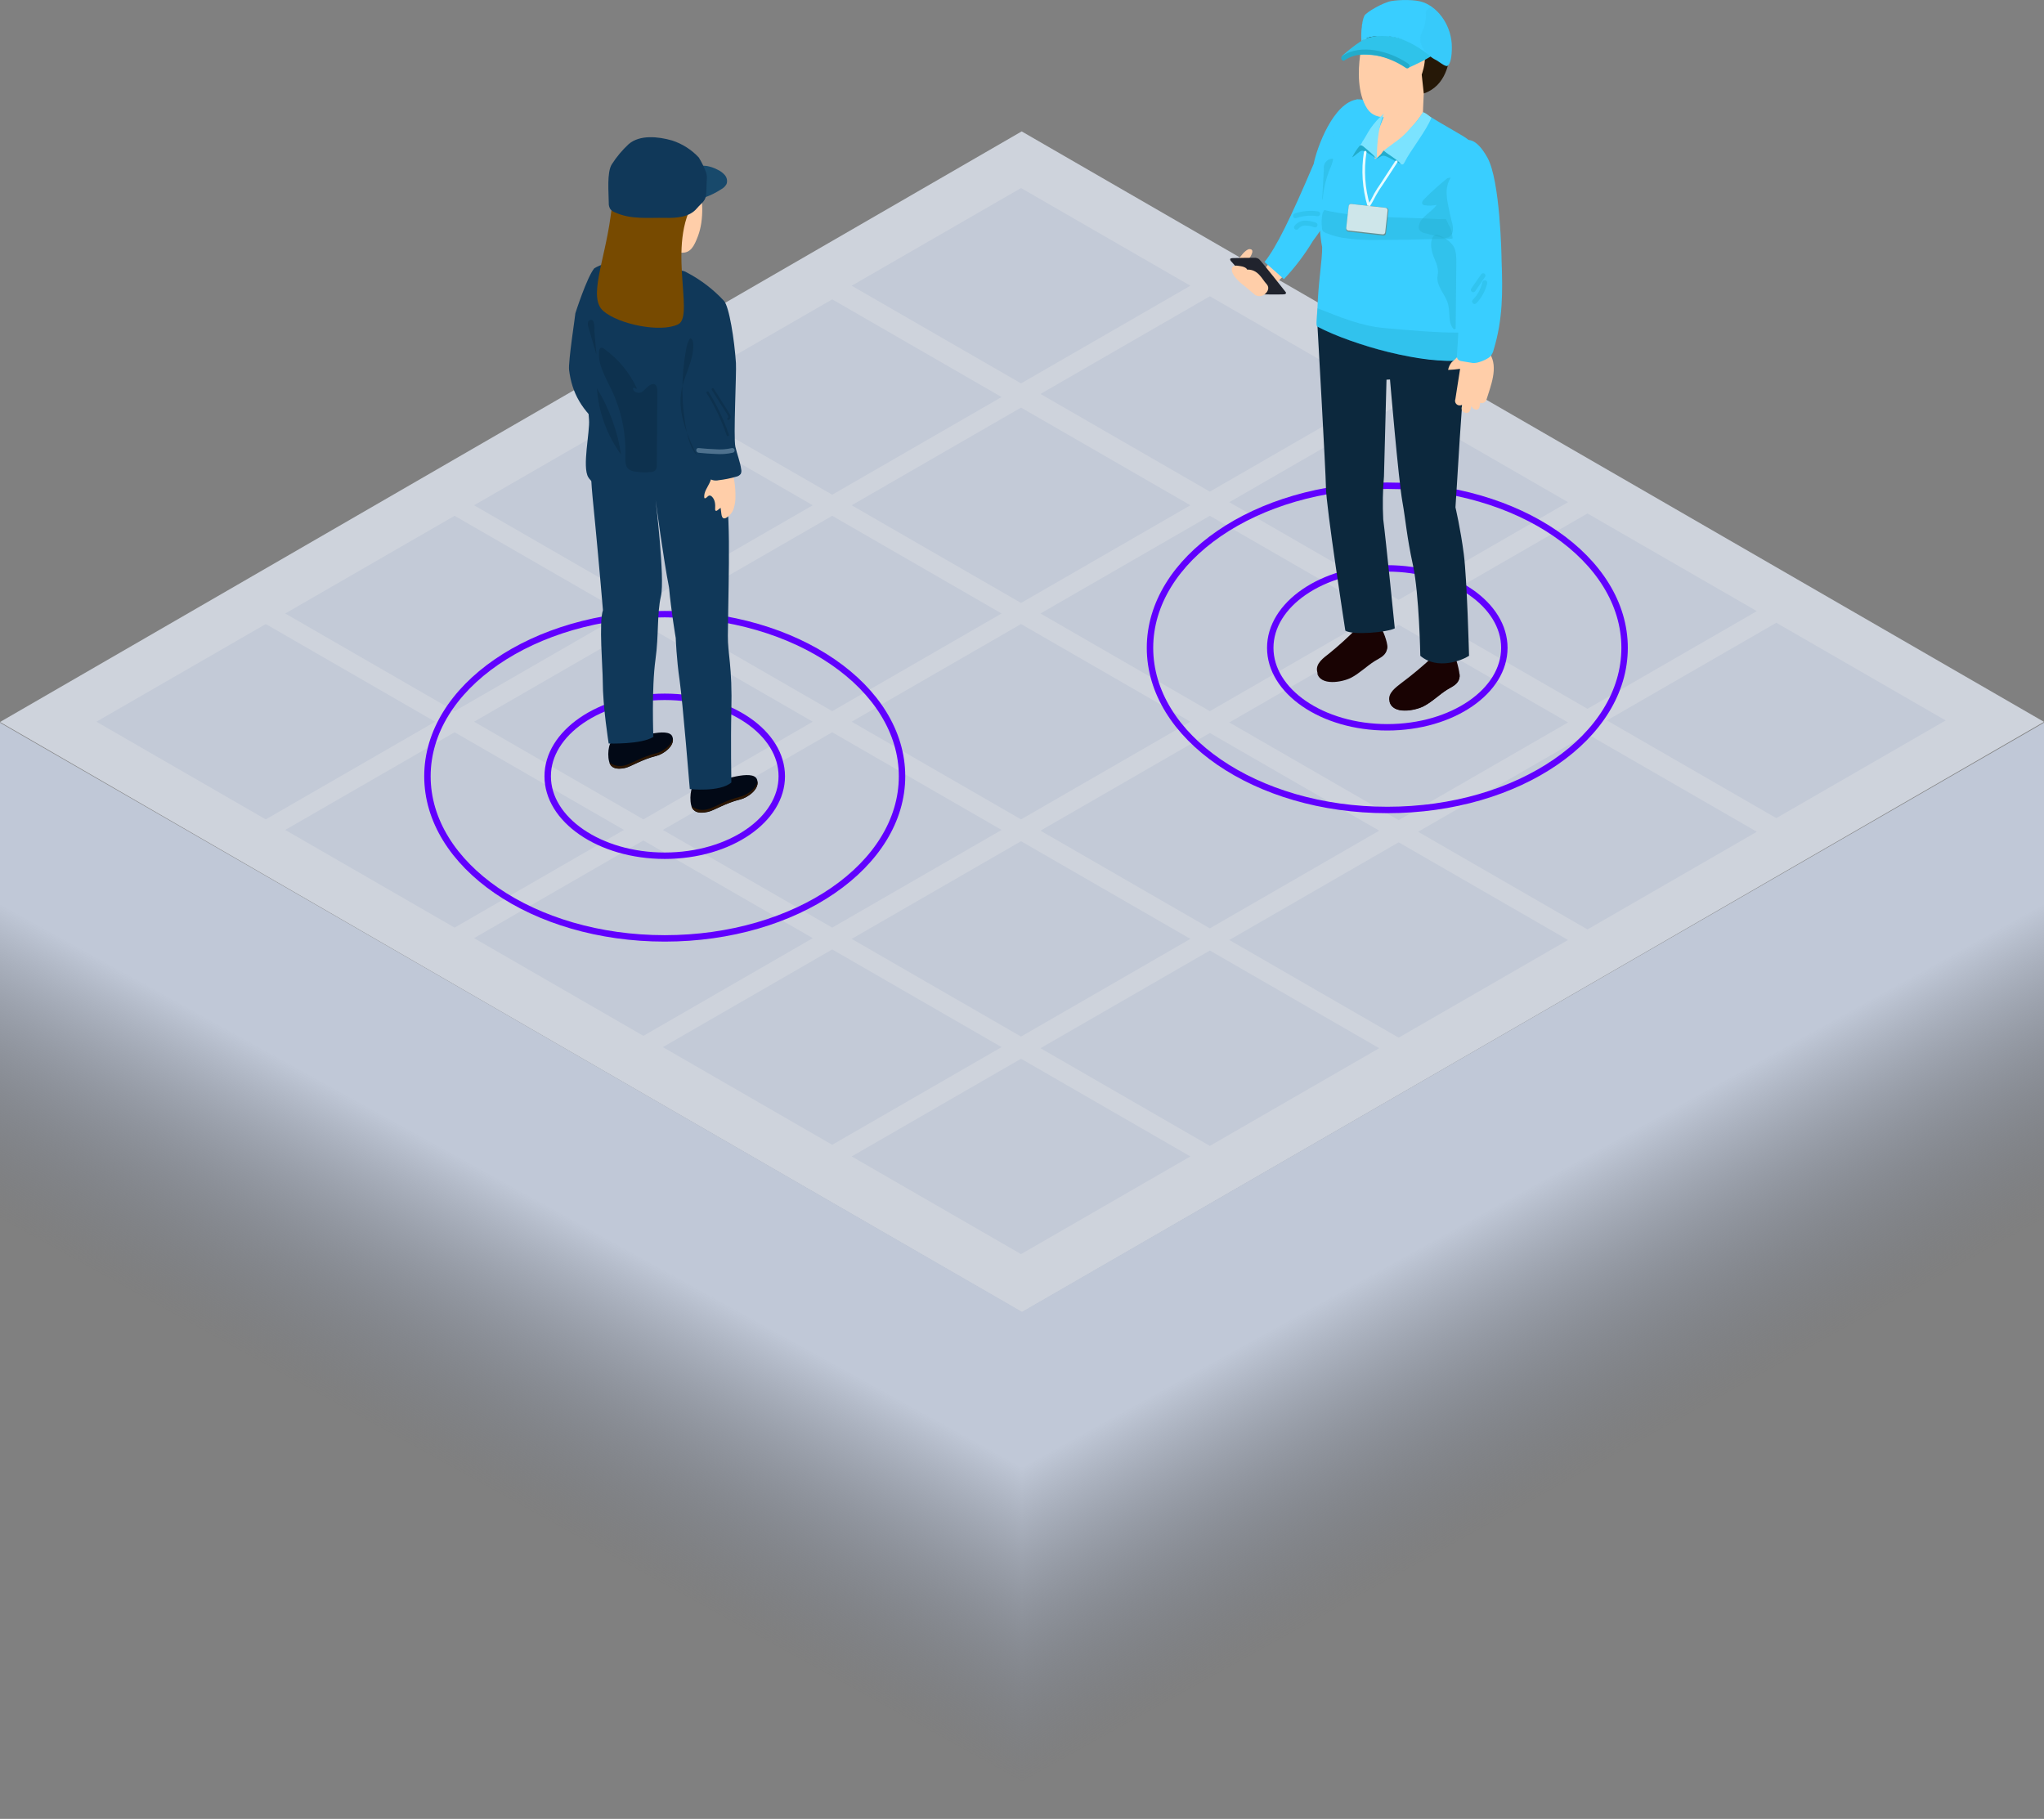
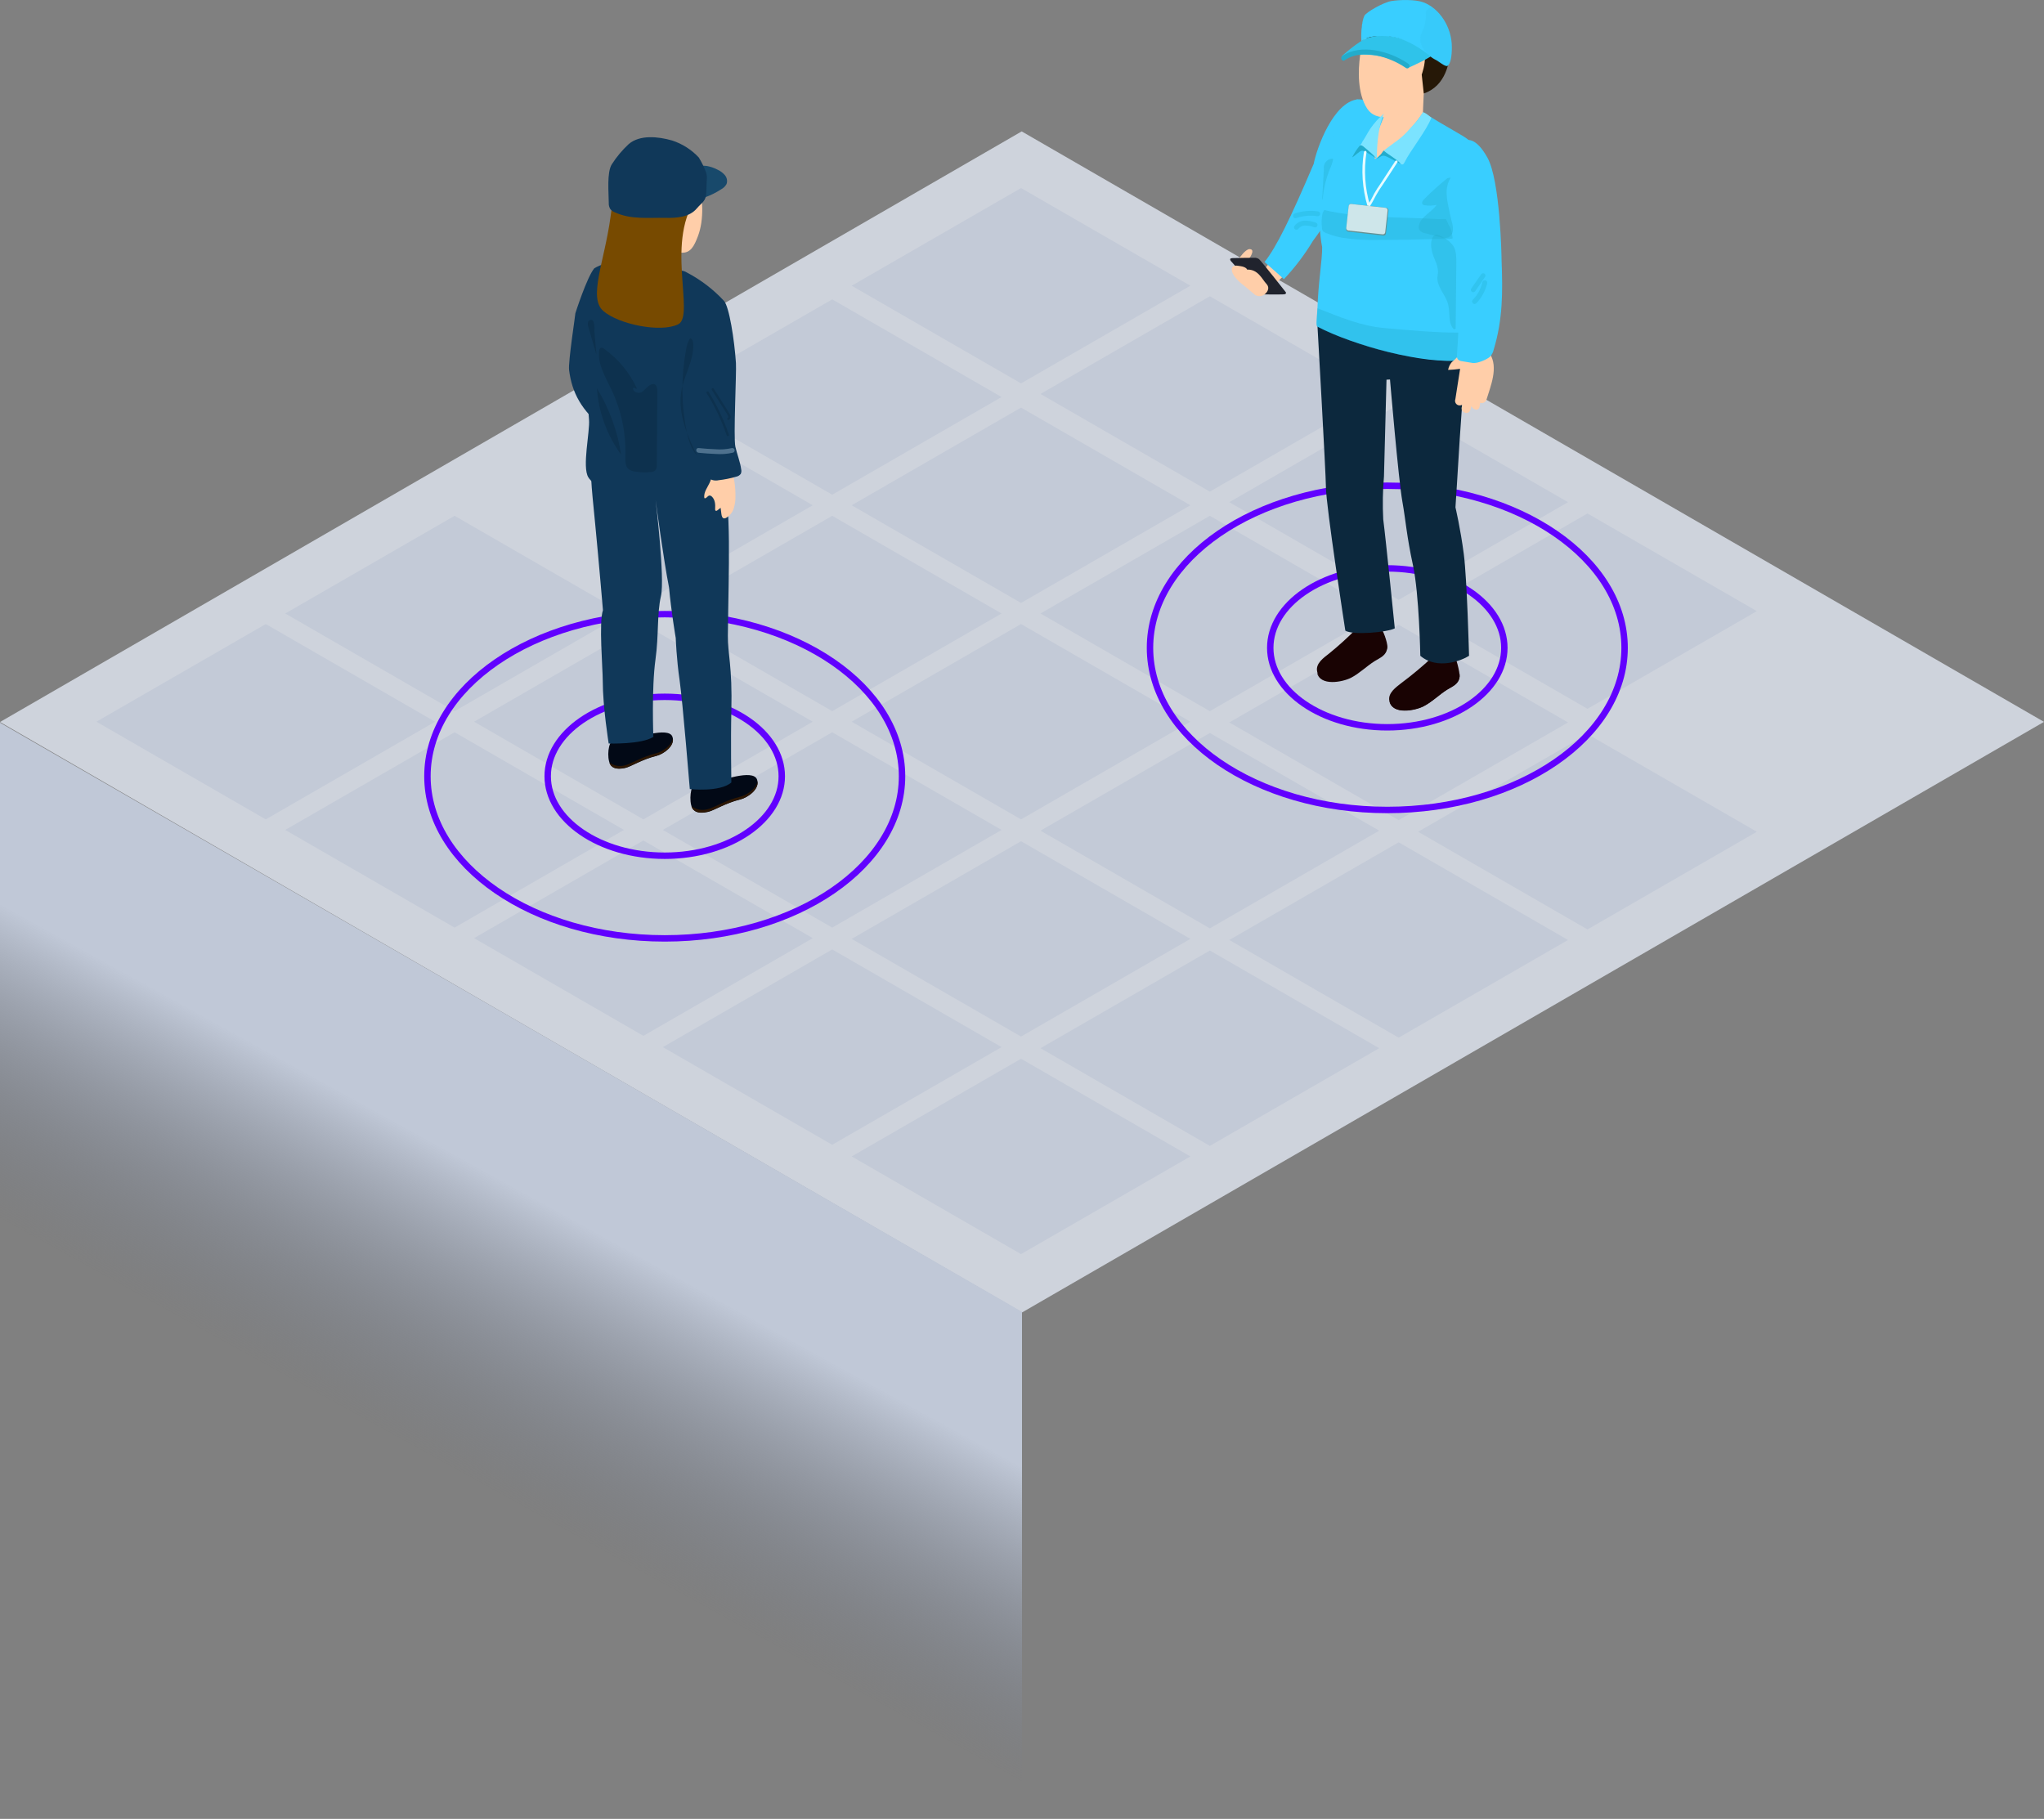
<svg xmlns="http://www.w3.org/2000/svg" width="318" height="283" viewBox="0 0 318 283" fill="none">
  <rect x="0" y="0" width="318" height="283" fill="#808080" stroke="none" />
  <path d="M158.951 20.445L0 112.34L159 204.21L318 112.316L158.951 20.445Z" fill="#CED3DC" />
  <path d="M158.849 164.732L132.502 179.93L158.849 195.128L185.197 179.93L158.849 164.732Z" fill="#C3CAD7" />
  <path d="M129.474 147.724L103.127 162.922L129.474 178.12L155.822 162.922L129.474 147.724Z" fill="#C3CAD7" />
  <path d="M100.099 130.771L73.751 145.969L100.099 161.167L126.446 145.969L100.099 130.771Z" fill="#C3CAD7" />
  <path d="M70.724 113.932L44.376 129.13L70.724 144.328L97.071 129.13L70.724 113.932Z" fill="#C3CAD7" />
  <path d="M41.347 97.094L15 112.292L41.347 127.49L67.695 112.292L41.347 97.094Z" fill="#C3CAD7" />
  <path d="M188.225 147.893L161.878 163.091L188.225 178.289L214.573 163.091L188.225 147.893Z" fill="#C3CAD7" />
  <path d="M158.85 130.885L132.503 146.083L158.85 161.281L185.198 146.083L158.85 130.885Z" fill="#C3CAD7" />
  <path d="M129.474 113.933L103.127 129.131L129.474 144.329L155.822 129.131L129.474 113.933Z" fill="#C3CAD7" />
  <path d="M100.099 97.094L73.752 112.292L100.099 127.49L126.447 112.292L100.099 97.094Z" fill="#C3CAD7" />
  <path d="M70.724 80.255L44.376 95.453L70.724 110.651L97.071 95.453L70.724 80.255Z" fill="#C3CAD7" />
  <path d="M217.6 131.055L191.253 146.253L217.6 161.451L243.948 146.253L217.6 131.055Z" fill="#C3CAD7" />
  <path d="M188.224 114.047L161.877 129.245L188.224 144.443L214.572 129.245L188.224 114.047Z" fill="#C3CAD7" />
  <path d="M158.849 97.094L132.502 112.292L158.849 127.49L185.197 112.292L158.849 97.094Z" fill="#C3CAD7" />
  <path d="M129.474 80.255L103.126 95.453L129.474 110.651L155.821 95.453L129.474 80.255Z" fill="#C3CAD7" />
-   <path d="M100.099 63.417L73.751 78.615L100.099 93.813L126.446 78.615L100.099 63.417Z" fill="#C3CAD7" />
+   <path d="M100.099 63.417L100.099 93.813L126.446 78.615L100.099 63.417Z" fill="#C3CAD7" />
  <path d="M246.975 114.216L220.628 129.414L246.975 144.612L273.323 129.414L246.975 114.216Z" fill="#C3CAD7" />
  <path d="M217.6 97.208L191.253 112.406L217.6 127.604L243.948 112.406L217.6 97.208Z" fill="#C3CAD7" />
  <path d="M188.224 80.255L161.877 95.453L188.224 110.651L214.572 95.453L188.224 80.255Z" fill="#C3CAD7" />
  <path d="M158.849 63.417L132.502 78.615L158.849 93.813L185.197 78.615L158.849 63.417Z" fill="#C3CAD7" />
  <path d="M129.474 46.578L103.126 61.776L129.474 76.974L155.821 61.776L129.474 46.578Z" fill="#C3CAD7" />
-   <path d="M276.351 96.897L250.004 112.095L276.351 127.293L302.699 112.095L276.351 96.897Z" fill="#C3CAD7" />
  <path d="M246.975 79.888L220.628 95.087L246.975 110.285L273.323 95.087L246.975 79.888Z" fill="#C3CAD7" />
  <path d="M217.6 62.936L191.253 78.134L217.6 93.332L243.948 78.134L217.6 62.936Z" fill="#C3CAD7" />
  <path d="M188.224 46.097L161.877 61.295L188.224 76.493L214.572 61.295L188.224 46.097Z" fill="#C3CAD7" />
  <path d="M158.849 29.258L132.502 44.456L158.849 59.654L185.197 44.456L158.849 29.258Z" fill="#C3CAD7" />
  <path d="M252.75 100.799C252.75 107.691 248.687 113.985 242.007 118.577C235.329 123.168 226.077 126.024 215.832 126.024C205.587 126.024 196.335 123.168 189.657 118.577C182.977 113.985 178.914 107.691 178.914 100.799C178.914 93.907 182.977 87.614 189.657 83.021C196.335 78.43 205.587 75.574 215.832 75.574C226.077 75.574 235.329 78.43 242.007 83.021C248.687 87.614 252.75 93.907 252.75 100.799Z" stroke="#6100FF" />
  <path d="M234.041 100.799C234.041 104.139 232.072 107.218 228.778 109.482C225.486 111.746 220.91 113.162 215.832 113.162C210.754 113.162 206.178 111.746 202.886 109.482C199.592 107.218 197.623 104.139 197.623 100.799C197.623 97.46 199.592 94.381 202.886 92.116C206.178 89.853 210.754 88.437 215.832 88.437C220.91 88.437 225.486 89.853 228.778 92.116C232.072 94.381 234.041 97.46 234.041 100.799Z" stroke="#6100FF" />
  <g clip-path="url(#clip0)">
    <path d="M226.216 102.036C224.897 103.135 222.938 102.132 222.863 102.228C221.321 103.669 219.701 105.022 218.01 106.28C217.194 106.928 215.915 107.799 216.147 109.025C216.56 111.253 220.109 110.544 221.443 109.886C222.777 109.227 223.875 108.078 225.138 107.288C226.045 106.736 226.936 106.432 227.077 105.262C227.152 104.614 226.457 102.005 226.216 102.036Z" fill="#190303" />
    <path d="M227.066 104.841C226.895 105.94 226.019 106.244 225.123 106.801C223.834 107.602 222.701 108.766 221.362 109.45C220.129 110.073 217.048 110.701 216.177 109.106C216.65 111.258 220.129 110.584 221.453 109.911C222.777 109.237 223.885 108.098 225.148 107.308C226.054 106.756 226.946 106.452 227.087 105.282C227.094 105.135 227.087 104.987 227.066 104.841V104.841Z" fill="#190303" />
    <path d="M214.817 97.751C213.503 98.85 211.203 97.65 211.107 97.751C209.736 99.143 208.289 100.457 206.772 101.686C205.952 102.335 204.673 103.206 204.91 104.431C205.317 106.66 208.867 105.976 210.201 105.292C211.535 104.608 212.637 103.484 213.901 102.689C214.802 102.142 215.693 101.833 215.834 100.663C215.915 100.02 215.069 97.751 214.817 97.751Z" fill="#190303" />
    <path d="M215.789 100.39C215.623 101.489 214.742 101.788 213.846 102.35C212.562 103.155 211.424 104.315 210.09 104.993C208.856 105.626 205.77 106.254 204.904 104.659C205.373 106.806 208.861 106.133 210.18 105.459C211.499 104.786 212.607 103.651 213.881 102.856C214.782 102.304 215.668 102 215.814 100.831C215.819 100.683 215.811 100.536 215.789 100.39V100.39Z" fill="#190303" />
    <path d="M228.339 51.342C228.279 53.368 227.363 63.861 227.091 68.454C226.819 73.048 226.436 78.938 226.436 78.938C226.436 78.938 227.227 82.285 227.735 86.22C228.244 90.155 228.551 102.036 228.551 102.036C227.544 102.704 223.667 104.325 220.969 102.036C220.969 102.036 220.798 92.414 219.821 87.916C218.844 83.419 218.683 80.857 218.185 78.082C217.576 74.719 216.252 59.045 216.252 59.045L215.708 59.075L215.315 74.126C215.122 76.346 215.084 78.576 215.199 80.801C215.582 83.683 216.997 97.761 216.997 97.761C215.854 98.4 210.397 98.855 209.304 98.121C209.304 98.121 206.283 78.679 206.283 75.767C206.283 73.833 204.914 49.726 204.914 49.726L228.339 51.342Z" fill="#0C283D" />
    <path d="M221.503 14.55C221.503 14.55 221.282 18.91 221.377 19.3C221.473 19.69 223.366 20.946 223.895 21.417C224.423 21.888 220.874 25.398 219.177 26.193C217.481 26.988 211.983 24.891 211.892 22.192C211.802 19.493 212.824 17.224 213.664 17.102C214.505 16.981 221.503 14.55 221.503 14.55Z" fill="#FFCEA9" />
    <path d="M196.744 41.852C195.012 44.12 194.151 40.51 194.151 40.51C194.151 40.51 195.535 38.757 194.382 38.757C193.738 38.798 192.837 40.13 192.837 40.13L194.307 42.49L198.123 44.439C198.123 44.439 198.828 43.791 199.769 42.844L197.589 40.783C197.292 41.153 197.01 41.502 196.744 41.852Z" fill="#FFCEA9" />
    <path d="M192.852 42.166C192.812 42.135 191.669 40.798 191.669 40.798C191.669 40.798 190.989 40.201 191.729 40.16C192.469 40.12 195.117 40.109 195.117 40.109C195.388 40.084 195.659 40.159 195.878 40.322C196.21 40.586 200.046 45.473 200.046 45.473C200.046 45.473 200.217 45.766 199.719 45.802C199.22 45.837 196.008 45.802 196.008 45.802L192.852 42.166Z" fill="#20232D" />
    <path d="M192.545 41.345C192.545 41.345 191.412 41.132 191.674 42.221C191.936 43.31 193.557 44.444 193.557 44.444L195.248 45.873C195.456 46.007 195.697 46.078 195.943 46.078C196.19 46.078 196.431 46.007 196.638 45.873C197.071 45.599 197.685 44.86 197.01 44.146C196.336 43.431 195.742 41.882 194.025 41.948C194.025 41.948 193.935 41.538 192.938 41.401" fill="#FFCEA9" />
    <path d="M210.347 18.049C210.518 17.082 210.583 16.059 211.248 15.451C207.411 15.872 204.844 23.098 204.386 25.479C200.701 34.129 198.576 38.458 196.733 40.763L199.754 43.432C201.473 41.605 202.992 39.598 204.285 37.446C205.921 35.344 208.373 31.171 208.373 31.171L211.016 18.439C210.84 18.241 210.605 18.105 210.347 18.049Z" fill="#39CEFF" />
    <path d="M228.34 21.665C227.65 21.103 225.355 19.923 221.382 17.482C221.382 17.482 219.172 21.28 213.921 24.759C213.126 22.09 216.061 16.575 216.061 16.575C215.558 16.53 211.681 15.168 211.027 15.507C206.747 19.751 204.275 31.257 205.695 38.438C205.725 40.514 205.091 43.796 204.955 48.172C204.925 49.119 204.683 50.704 204.955 50.815C210.493 53.717 221.715 56.806 227.459 56.011C229.115 55.783 227.525 51.195 228.33 49.726C228.834 48.81 229.065 37.066 229.433 32.65C229.604 28.477 230.087 23.093 228.34 21.665Z" fill="#39CEFF" />
    <path d="M211.691 8.047C212.194 4.664 214.636 2.097 218.105 2.289C219.5 2.363 220.838 2.877 221.928 3.756C223.018 4.636 223.807 5.837 224.182 7.191C224.558 8.546 224.501 9.984 224.02 11.305C223.54 12.625 222.659 13.76 221.503 14.55C221.378 15.06 221.196 15.555 220.959 16.024C219.731 17.472 216.021 18.363 214.953 18.221C213.584 18.024 212.849 17.447 212.194 15.943C211.041 13.274 211.409 9.724 211.691 8.047Z" fill="#FFCEA9" />
    <path d="M221.504 14.55L221.186 11.597C221.186 11.597 223.583 5.348 217.914 6.533C214.168 7.333 213.232 7.672 212.094 5.145C210.956 2.618 214.974 0.355 219.736 0.988C221.383 1.152 222.908 1.934 224.007 3.178C225.106 4.423 225.699 6.038 225.667 7.703C225.516 9.577 225.023 13.334 221.504 14.55Z" fill="#261807" />
    <g opacity="0.59">
      <path opacity="0.59" d="M226.819 54.158C226.905 52.456 227.323 53.459 227.252 51.757C223.497 51.783 219.152 51.377 215.411 51.048C211.671 50.719 208.459 49.321 204.955 47.964C204.904 48.774 204.844 49.544 204.829 50.375C204.82 50.517 204.849 50.659 204.914 50.785C205.077 50.887 205.245 50.98 205.418 51.063C206.938 51.822 208.509 52.471 210.12 53.008C211.55 53.515 213.005 54.021 214.47 54.406C218.1 55.368 220.204 55.647 224.539 56.138C225.272 56.206 226.01 56.206 226.744 56.138C226.88 56.011 226.809 54.345 226.819 54.158Z" fill="#23ACCC" />
    </g>
    <path d="M228.576 49.772C227.504 49.894 227.635 50.684 227.766 51.575C227.995 52.55 227.925 53.573 227.564 54.507C227.084 55.205 226.506 55.829 225.848 56.361C225.561 56.703 225.37 57.115 225.294 57.556C225.917 57.532 226.539 57.477 227.157 57.389L226.422 62.104C226.388 62.193 226.372 62.287 226.374 62.382C226.377 62.477 226.398 62.571 226.437 62.657C226.476 62.744 226.532 62.822 226.601 62.887C226.67 62.952 226.751 63.002 226.839 63.035C226.946 63.076 227.06 63.09 227.173 63.078C227.285 63.066 227.394 63.027 227.489 62.965C227.479 63.06 227.464 63.155 227.444 63.248C227.106 64.094 228.39 64.681 228.727 63.836C228.808 63.606 228.878 63.373 228.939 63.137C229.07 63.75 229.996 64.033 230.182 63.334L230.213 63.122C230.259 63.021 230.277 62.908 230.263 62.797V62.671C230.362 62.706 230.467 62.721 230.572 62.715C230.677 62.709 230.78 62.681 230.874 62.634C230.968 62.586 231.051 62.52 231.119 62.44C231.187 62.359 231.239 62.266 231.27 62.164V62.164C231.869 60.139 233.178 57.176 231.773 55.019C231.84 53.699 231.692 52.376 231.335 51.104C231.028 49.833 229.865 49.64 228.576 49.772Z" fill="#FFCEA9" />
    <path d="M233.611 40.525C233.611 39.958 233.405 28.041 231.391 24.491C229.629 21.377 228.164 21.382 227.122 22.334C226.23 23.149 224.338 26.973 224.791 28.983C225.244 30.994 226.764 35.607 227.378 39.112L227.444 40.449C227.107 45.412 227.016 50.258 226.674 55.221C226.633 55.45 226.672 55.686 226.784 55.89C226.964 56.08 227.209 56.192 227.469 56.204L229.09 56.472C229.805 56.594 231.3 55.966 231.829 55.49C232.102 55.188 232.291 54.82 232.378 54.421C233.817 49.671 233.797 45.422 233.611 40.525Z" fill="#39CEFF" />
    <path d="M221.382 17.482C221.382 17.482 220.632 18.632 220.401 18.87C219.192 20.131 218.719 20.941 216.992 22.151C216.373 22.582 215.275 23.438 215.275 23.438C215.718 23.909 217.219 24.689 217.838 25.403C217.874 25.456 217.921 25.5 217.976 25.533C218.031 25.567 218.092 25.588 218.155 25.595C218.326 25.595 218.437 25.418 218.513 25.261C219.358 23.498 222.037 20.171 222.681 18.313C222.681 18.313 221.614 17.381 221.382 17.482Z" fill="#7BE3FF" />
    <path d="M213.171 20.045C212.753 20.688 212.416 21.381 211.983 22.009C211.94 22.061 211.908 22.121 211.893 22.187C211.893 22.253 211.545 22.632 211.606 22.653C212.255 22.845 213.806 24.172 214.208 24.714C214.208 21.969 214.536 19.497 215.276 17.695C214.478 18.385 213.771 19.175 213.171 20.045V20.045Z" fill="#7BE3FF" />
    <path d="M215.633 23.742C215.587 23.706 215.331 23.438 215.275 23.438C215.22 23.438 215.074 23.711 214.883 23.944C214.691 24.177 214.354 24.476 214.208 24.709C214.263 24.678 214.772 24.369 214.873 24.319C214.995 24.248 215.135 24.214 215.275 24.223C215.748 24.223 217.455 25.347 217.913 25.474C217.324 24.825 215.985 24.03 215.633 23.742Z" fill="#23ACCC" />
    <path d="M212.346 22.987C212.104 22.769 211.842 22.577 211.691 22.607C211.54 22.637 211.465 22.769 211.374 22.881C210.983 23.376 210.645 23.913 210.367 24.481C210.745 24.324 211.5 23.468 211.908 23.438C212.316 23.407 214.224 24.714 214.224 24.714C213.632 24.101 213.005 23.525 212.346 22.987V22.987Z" fill="#23ACCC" />
    <g opacity="0.6">
      <path opacity="0.6" d="M226.467 51.16L226.573 40.904C226.573 39.993 226.572 39.02 226.094 38.246C225.558 37.543 224.841 37.001 224.02 36.681C223.818 36.556 223.581 36.501 223.345 36.524C223.206 36.574 223.082 36.659 222.984 36.77C222.887 36.882 222.819 37.017 222.787 37.162C222.414 38.276 222.842 39.492 223.29 40.58C223.549 41.103 223.697 41.673 223.723 42.257C223.723 42.555 223.642 42.849 223.627 43.153C223.552 44.672 224.901 45.862 225.289 47.326C225.636 48.653 225.233 50.283 226.195 51.251" fill="#23ACCC" />
    </g>
    <g opacity="0.6">
      <path opacity="0.6" d="M229.518 45.29L231.064 43.062C231.111 42.976 231.124 42.876 231.099 42.781C231.073 42.686 231.012 42.605 230.928 42.556C230.842 42.509 230.743 42.497 230.649 42.522C230.555 42.548 230.475 42.609 230.424 42.692L228.879 44.916C228.831 45.001 228.819 45.102 228.844 45.197C228.869 45.291 228.931 45.372 229.015 45.422C229.1 45.468 229.199 45.48 229.292 45.455C229.385 45.431 229.466 45.372 229.518 45.29V45.29Z" fill="#24B2D3" />
    </g>
    <g opacity="0.6">
      <path opacity="0.6" d="M229.668 47.189C230.51 46.333 231.099 45.258 231.37 44.085C231.394 43.988 231.379 43.885 231.329 43.798C231.28 43.712 231.199 43.648 231.103 43.619C231.056 43.605 231.006 43.601 230.957 43.607C230.907 43.613 230.86 43.628 230.817 43.653C230.774 43.677 230.736 43.71 230.705 43.75C230.675 43.789 230.653 43.834 230.64 43.882C230.402 44.929 229.879 45.888 229.13 46.653C228.787 47.002 229.321 47.539 229.663 47.189H229.668Z" fill="#24B2D3" />
    </g>
    <g opacity="0.6">
      <path opacity="0.6" d="M202.06 35.547C202.118 35.471 202.184 35.404 202.257 35.344L202.352 35.283L202.463 35.222C202.631 35.149 202.809 35.103 202.992 35.086C203.508 35.089 204.02 35.186 204.502 35.374C204.599 35.401 204.702 35.388 204.79 35.338C204.877 35.288 204.941 35.206 204.968 35.108C204.994 35.011 204.982 34.907 204.932 34.819C204.882 34.731 204.8 34.667 204.703 34.64C204.11 34.409 203.476 34.306 202.841 34.336C202.554 34.361 202.275 34.448 202.024 34.59C201.773 34.732 201.555 34.927 201.386 35.162C201.357 35.205 201.337 35.253 201.328 35.304C201.318 35.355 201.319 35.407 201.331 35.458C201.342 35.508 201.364 35.556 201.394 35.598C201.424 35.64 201.463 35.675 201.507 35.701C201.552 35.727 201.601 35.744 201.652 35.751C201.703 35.757 201.755 35.753 201.804 35.739C201.854 35.724 201.9 35.7 201.939 35.666C201.979 35.633 202.012 35.593 202.035 35.547H202.06Z" fill="#24B2D3" />
    </g>
    <g opacity="0.6">
      <path opacity="0.6" d="M201.632 33.941C202.687 33.579 203.812 33.473 204.915 33.632C205.011 33.656 205.113 33.641 205.2 33.591C205.286 33.541 205.35 33.46 205.378 33.364C205.391 33.316 205.394 33.265 205.388 33.216C205.381 33.166 205.365 33.118 205.34 33.075C205.316 33.032 205.283 32.994 205.243 32.964C205.204 32.933 205.159 32.911 205.111 32.898C203.879 32.708 202.62 32.814 201.436 33.207C200.973 33.364 201.174 34.098 201.632 33.941V33.941Z" fill="#24B2D3" />
    </g>
    <g opacity="0.6">
      <path opacity="0.6" d="M205.694 31.146L205.966 26.264C205.939 26.081 205.949 25.895 205.996 25.717C206.042 25.538 206.123 25.371 206.235 25.225C206.347 25.079 206.487 24.957 206.646 24.867C206.806 24.776 206.982 24.719 207.164 24.699C207.193 24.685 207.224 24.678 207.255 24.678C207.286 24.678 207.317 24.685 207.346 24.699C207.401 24.739 207.396 24.825 207.386 24.891C207.268 25.39 207.1 25.875 206.883 26.34C206.303 27.798 205.933 29.333 205.785 30.897" fill="#23ACCC" />
    </g>
    <g opacity="0.6">
      <path opacity="0.6" d="M225.179 27.722C223.913 28.743 222.705 29.834 221.559 30.989C221.337 31.216 221.116 31.586 221.337 31.809C221.43 31.886 221.545 31.931 221.665 31.936C222.279 32.033 222.906 32.011 223.512 31.87C222.717 33.04 221.111 33.647 220.768 35.02C220.689 35.269 220.709 35.54 220.824 35.775C221.036 36.052 221.349 36.234 221.695 36.281L224.101 36.899C224.495 37.047 224.926 37.063 225.33 36.944C225.537 36.837 225.712 36.676 225.837 36.479C225.963 36.281 226.034 36.054 226.045 35.82C226.057 35.355 225.99 34.891 225.848 34.447C225.622 33.531 225.42 32.609 225.254 31.682C225.099 30.987 225.038 30.273 225.073 29.561C225.128 28.875 225.344 28.212 225.702 27.626" fill="#23ACCC" />
    </g>
    <path d="M215.92 5.581C214.8 5.476 213.671 5.602 212.602 5.951C211.519 6.335 208.771 8.635 208.735 8.797C212.003 8.174 215.638 8.498 218.084 9.951C218.404 10.184 218.751 10.376 219.116 10.524C219.252 10.524 223.184 8.69 222.852 8.468C219.298 6.087 217.495 5.778 215.92 5.581Z" fill="#2FC3EA" />
    <path d="M221.443 0.36C220.209 -0.106 217.757 -0.051 216.474 0.162C215.19 0.375 212.532 1.919 212.275 2.441C211.852 3.302 211.721 5.15 211.797 6.381C212.216 6.119 212.668 5.913 213.141 5.768C214.758 5.465 216.425 5.568 217.994 6.067C219.58 6.675 221.057 7.54 222.364 8.63C222.666 8.904 223.005 9.134 223.371 9.313C223.748 9.46 224.881 10.483 225.218 10.24C225.692 9.886 225.873 8.771 225.873 7.343C225.883 4.244 223.975 1.307 221.443 0.36Z" fill="#39CEFF" />
    <path d="M209.204 9.379C210.573 8.407 212.361 8.316 213.972 8.594C215.68 8.925 217.304 9.602 218.744 10.584C219.152 10.853 219.53 10.194 219.127 9.931C217.546 8.848 215.748 8.126 213.861 7.814C212.149 7.571 210.276 7.693 208.826 8.721C208.429 8.999 208.826 9.663 209.204 9.379Z" fill="#23ACCC" />
    <g opacity="0.59">
      <path opacity="0.59" d="M225.954 36.772C225.922 36.108 225.709 35.465 225.339 34.913C225.229 34.632 225.102 34.358 224.957 34.093C224.886 34.053 223.95 34.093 223.854 34.093C217.914 33.764 211.268 33.926 206.022 32.685L205.77 33.141C205.591 33.946 205.562 34.777 205.685 35.592C205.684 35.734 205.736 35.872 205.831 35.977C205.981 36.101 206.152 36.198 206.334 36.266C207.192 36.618 208.087 36.87 209.003 37.015C210.791 37.271 212.598 37.378 214.404 37.334C217.425 37.334 220.433 37.285 223.426 37.187C223.794 37.187 225.843 37.233 225.979 37.086C226.024 37.045 225.959 36.828 225.954 36.772Z" fill="#23ACCC" />
    </g>
    <path d="M212.199 23.61C211.747 26.44 211.938 29.337 212.758 32.083C212.769 32.117 212.79 32.148 212.818 32.171C212.846 32.194 212.879 32.209 212.915 32.214C212.951 32.219 212.987 32.213 213.02 32.198C213.053 32.183 213.081 32.158 213.101 32.128C213.478 31.556 213.78 30.948 214.108 30.34C214.421 29.781 214.765 29.24 215.14 28.72C215.915 27.575 216.65 26.395 217.405 25.251C217.541 25.048 217.214 24.856 217.078 25.058C216.308 26.203 215.568 27.383 214.817 28.527C214.454 29.032 214.118 29.556 213.81 30.097C213.505 30.727 213.169 31.34 212.804 31.936L213.151 31.981C212.347 29.302 212.158 26.475 212.597 23.711C212.637 23.468 212.27 23.367 212.23 23.61H212.199Z" fill="#E6FBFF" />
    <path d="M215.695 32.342L210.226 31.731C210.027 31.709 209.848 31.853 209.826 32.053L209.43 35.637C209.408 35.837 209.552 36.017 209.751 36.039L215.22 36.651C215.419 36.673 215.598 36.529 215.62 36.329L216.016 32.745C216.038 32.545 215.894 32.364 215.695 32.342Z" fill="#639193" />
    <path d="M215.561 32.334L210.223 31.737C210.024 31.715 209.844 31.859 209.822 32.059L209.446 35.462C209.424 35.662 209.568 35.842 209.767 35.865L215.106 36.461C215.305 36.484 215.484 36.339 215.506 36.139L215.882 32.737C215.904 32.536 215.76 32.356 215.561 32.334Z" fill="#CEE6EA" />
    <g opacity="0.3">
      <path opacity="0.3" d="M221.821 1.803C221.878 2.633 221.781 3.465 221.534 4.259C221.346 4.642 221.178 5.034 221.03 5.434C220.878 6.078 220.968 6.756 221.282 7.338C221.596 7.914 222.022 8.421 222.536 8.827C223.255 9.425 224.073 9.893 224.952 10.21C225.031 10.246 225.117 10.262 225.204 10.255C225.385 10.225 225.486 10.027 225.536 9.85C225.763 8.975 225.878 8.075 225.878 7.171C225.869 6.21 225.671 5.26 225.294 4.376C224.759 3.117 223.926 2.01 222.868 1.15C222.671 0.988 222.158 1.312 222.012 1.519" fill="#23ACCC" />
    </g>
  </g>
  <path d="M140.336 120.78C140.336 127.672 136.273 133.966 129.593 138.558C122.915 143.149 113.663 146.005 103.418 146.005C93.173 146.005 83.921 143.149 77.243 138.558C70.563 133.966 66.5 127.672 66.5 120.78C66.5 113.889 70.563 107.595 77.243 103.002C83.921 98.411 93.173 95.555 103.418 95.555C113.663 95.555 122.915 98.411 129.593 103.002C136.273 107.595 140.336 113.889 140.336 120.78Z" stroke="#6100FF" />
  <path d="M121.627 120.78C121.627 124.12 119.658 127.198 116.364 129.463C113.072 131.727 108.496 133.143 103.418 133.143C98.34 133.143 93.764 131.727 90.472 129.463C87.178 127.198 85.209 124.12 85.209 120.78C85.209 117.44 87.178 114.362 90.472 112.097C93.764 109.834 98.34 108.418 103.418 108.418C108.496 108.418 113.072 109.834 116.364 112.097C119.658 114.362 121.627 117.44 121.627 120.78Z" stroke="#6100FF" />
  <g clip-path="url(#clip1)">
    <path d="M107.945 122.004C108.481 122.17 109.048 122.217 109.604 122.142C110.161 122.067 110.694 121.872 111.167 121.571C112.033 121.571 117.135 119.587 117.772 121.273C118.335 122.736 116.303 124.12 115.201 124.383C112.822 124.958 111.059 126.143 110.104 126.333C109.39 126.484 108.469 126.582 107.901 126.021C107.211 125.353 107.27 122.877 107.945 122.004Z" fill="#020916" />
    <path d="M110.1 125.904C111.079 125.704 112.817 124.52 115.196 123.954C116.112 123.735 117.689 122.741 117.845 121.551C118.061 122.911 116.215 124.12 115.196 124.364C112.817 124.939 111.054 126.124 110.1 126.314C109.385 126.465 108.464 126.562 107.896 126.002C107.747 125.841 107.64 125.647 107.583 125.436C107.937 125.705 108.348 125.887 108.785 125.968C109.222 126.049 109.673 126.027 110.1 125.904V125.904Z" fill="#2D1703" />
    <path d="M95.142 115.321C95.609 115.479 96.107 115.524 96.594 115.451C97.081 115.378 97.544 115.19 97.943 114.902C98.78 114.926 103.99 112.991 104.607 114.614C105.15 116.038 103.182 117.354 102.158 117.607C99.862 118.163 98.168 119.299 97.262 119.494C96.577 119.635 95.686 119.733 95.142 119.197C94.447 118.543 94.481 116.155 95.142 115.321Z" fill="#020916" />
    <path d="M97.222 119.08C98.143 118.885 99.837 117.749 102.119 117.193C102.995 116.983 104.513 116.023 104.665 114.882C104.87 116.194 103.098 117.354 102.119 117.588C99.822 118.144 98.128 119.279 97.222 119.474C96.537 119.616 95.646 119.713 95.102 119.177C94.96 119.021 94.856 118.834 94.799 118.631C95.14 118.888 95.537 119.063 95.957 119.141C96.378 119.218 96.811 119.198 97.222 119.08Z" fill="#2D1703" />
    <path d="M93.776 105.967C93.776 104.017 93.15 96.773 93.806 94.94C93.806 94.94 93.14 87.111 92.64 81.973C91.901 74.393 91.793 74.027 92.121 69.425C92.43 65.155 96.038 63.522 96.665 60.651L109.091 61.626C109.091 61.626 111.025 65.716 112.425 72.701C113.826 79.687 113.356 87.891 113.238 98.898C113.204 101.73 113.953 103.583 113.782 110.646C113.669 115.399 113.782 121.751 113.782 121.751C111.96 123.301 107.319 122.77 107.319 122.77C107.319 122.77 106.202 109.077 105.732 105.845C105.243 102.501 105.13 99.269 105.13 99.269C105.13 99.269 104.42 95.12 104.087 91.41C103.24 87.169 101.997 77.795 101.997 77.795C101.997 77.795 103.466 89.982 102.829 92.746C102.193 95.51 102.506 98.801 101.982 102.574C101.346 107.136 101.649 114.658 101.649 114.658C99.754 115.857 94.697 115.682 94.697 115.682C94.697 115.682 93.776 109.954 93.776 105.967Z" fill="#103859" />
    <path d="M96.562 40.24C99.21 40.084 99.465 40.518 99.676 39.587C99.749 39.251 99.896 36.931 99.896 36.931C99.652 36.622 99.431 36.296 99.235 35.956C98.026 35.218 97.08 34.122 96.53 32.822C95.979 31.521 95.853 30.081 96.167 28.705C96.482 27.329 97.222 26.086 98.283 25.15C99.345 24.215 100.674 23.634 102.084 23.491C105.595 23.125 108.175 25.582 108.866 28.951C109.238 30.618 109.62 34.02 108.582 36.75C107.994 38.295 107.451 39.373 106.05 39.319C105.584 39.275 105.123 39.193 104.67 39.075C104.59 39.722 104.564 40.374 104.591 41.025C104.625 41.698 104.513 42.039 105.84 42.848C107.167 43.658 103.832 45.334 101.658 45.169C99.485 45.003 97.037 43.706 96.366 42.297C95.622 40.713 95.318 40.318 96.562 40.24Z" fill="#FFCEA9" />
    <path d="M89.516 48.737C89.516 48.737 91.298 43.151 92.454 41.747C92.975 41.433 93.539 41.194 94.128 41.04C94.128 41.04 94.094 43.331 94.064 45.32C94.446 47.314 94.691 49.356 94.691 49.356L93.883 50.731C93.883 50.731 93.648 50.677 93.286 50.575C92.62 52.749 91.758 55.81 91.886 57.044C92.243 60.578 95.714 63.634 95.714 63.634L94.001 66.715C90.446 63.849 88.982 61.104 88.537 57.57C88.375 56.347 89.55 48.771 89.516 48.737Z" fill="#103859" />
    <path d="M99.191 40.187C98.701 40.791 98.647 41.557 100.537 42.029C101.909 42.419 103.375 42.307 104.67 41.713C106.157 42.341 107.587 43.096 108.944 43.969C110.574 49.244 109.252 49.926 109.923 53.719C109.664 55.625 109.345 60.544 109.267 61.645C105.664 64.151 98.349 63.293 96.709 60.641C96.679 59.753 96.596 58.867 96.459 57.989C94.736 51.652 93.394 49.961 93.874 45.174C94.148 42.439 94.363 41.059 95.832 40.328C96.709 40.041 98.657 40.153 99.191 40.187Z" fill="#F4F4F4" />
    <path d="M107.744 52.369C109.83 52.068 111.759 51.095 113.238 49.6L109.913 45.008C109.913 45.008 108.043 42.653 105.57 43.989C105.57 43.989 103.705 44.184 105.57 48.069C107.436 51.954 107.744 52.369 107.744 52.369Z" fill="#EDEDED" />
    <path d="M93.178 41.464L101.923 45.973C103.759 46.919 105.61 47.879 107.147 49.249C108.685 50.619 109.899 52.462 110.085 54.509C110.168 55.484 110.021 56.522 110.403 57.434L109.527 58.472C110.839 63.527 113.169 70.917 112.954 76.133C109.874 75.889 104.596 76.26 101.517 76.094C98.437 75.928 93.193 76.879 91.538 74.276C90.525 72.677 91.803 67.164 91.636 65.282C90.951 57.492 92.033 49.2 93.178 41.464Z" fill="#103859" />
    <path d="M113.801 72.925C114.234 74.336 114.442 75.804 114.418 77.279C114.429 77.91 114.334 78.54 114.139 79.141C113.936 79.746 113.518 80.255 112.964 80.574C112.876 80.629 112.774 80.658 112.67 80.657C112.376 80.657 112.269 80.272 112.234 79.984L112.112 79.009L111.622 79.394C111.59 79.429 111.549 79.454 111.503 79.469C111.458 79.483 111.41 79.486 111.363 79.477C111.26 79.433 111.25 79.292 111.26 79.18C111.304 78.483 111.26 77.717 110.712 77.23C110.628 77.151 110.518 77.105 110.403 77.098C110.08 77.098 109.87 77.654 109.586 77.503C109.409 76.586 110.139 75.777 110.491 74.914C110.844 74.052 110.819 73.116 111.172 72.272C111.183 72.233 111.202 72.197 111.228 72.166C111.254 72.135 111.287 72.109 111.324 72.092C111.417 72.058 111.515 72.126 111.593 72.185L113.179 73.447" fill="#FFCEA9" />
    <path d="M104.763 42.853C104.9 42.635 105.089 42.454 105.312 42.325C105.536 42.196 105.788 42.123 106.046 42.112C106.327 42.145 106.597 42.238 106.839 42.385C109.006 43.519 110.964 45.012 112.626 46.802C113.449 47.689 114.261 52.905 114.496 56.483C114.599 58.004 114.08 68.017 114.408 69.504C114.673 70.693 115.152 71.829 115.314 73.033C115.371 73.266 115.346 73.512 115.245 73.73C115.071 73.96 114.816 74.117 114.531 74.169C113.644 74.428 112.736 74.611 111.818 74.715C111.556 74.774 111.284 74.78 111.019 74.73C110.755 74.681 110.503 74.577 110.281 74.427C110.079 74.213 109.925 73.959 109.83 73.681C108.195 69.674 109.909 59.783 109.062 55.542C108.927 54.746 108.717 53.964 108.435 53.207C107.883 52.027 107.175 50.925 106.33 49.931C105.494 48.933 104.832 47.803 104.371 46.587C104.141 45.977 104.056 45.322 104.124 44.674C104.192 44.026 104.411 43.403 104.763 42.853Z" fill="#103859" />
    <path d="M109.507 26.947C109.209 24.71 106.893 24.266 106.036 24.427C104.88 23.637 103.477 23.291 102.085 23.452C98.932 23.779 96.865 25.811 95.911 28.96C95.47 30.14 95.24 31.861 94.981 33.767C94.026 40.767 91.475 46.319 93.864 48.391C96.253 50.463 102.785 51.803 105.512 50.458C108.239 49.112 103.265 37.101 108.675 30.403C109.938 28.897 110.056 27.761 109.507 26.947Z" fill="#774A00" />
    <g opacity="0.5">
      <path opacity="0.5" d="M96.63 70.737C94.425 67.72 93.121 64.144 92.87 60.422C94.801 63.576 96.079 67.083 96.63 70.737V70.737Z" fill="#051D2D" />
    </g>
    <g opacity="0.5">
      <path opacity="0.5" d="M91.484 50.121C91.504 50.055 91.538 49.993 91.584 49.94C91.63 49.887 91.686 49.845 91.75 49.816C91.813 49.787 91.882 49.772 91.952 49.771C92.022 49.771 92.091 49.786 92.155 49.814C92.269 49.909 92.345 50.04 92.371 50.185C92.493 50.619 92.528 51.073 92.473 51.52L92.792 55.191C92.38 53.778 91.964 52.364 91.553 50.95C91.448 50.687 91.424 50.398 91.484 50.121Z" fill="#051D2D" />
    </g>
    <g opacity="0.5">
      <path opacity="0.5" d="M108.68 71.356C107.03 68.002 105.336 64.351 106.026 60.68C106.516 58.243 108.009 55.942 107.848 53.451C107.848 53.105 107.691 52.676 107.358 52.637C107.027 53.167 106.816 53.763 106.741 54.382C105.963 58.522 105.978 62.771 106.785 66.905C107.054 68.309 107.451 69.752 108.396 70.829" fill="#051D2D" />
    </g>
    <g opacity="0.5">
      <path opacity="0.5" d="M99.123 60.519C97.987 58.015 96.207 55.854 93.963 54.255C93.903 54.198 93.831 54.155 93.752 54.129C93.673 54.102 93.59 54.094 93.507 54.104C93.292 54.158 93.218 54.421 93.199 54.645C92.993 56.756 94.217 58.706 95.128 60.627C96.674 63.883 97.416 67.459 97.292 71.058C97.292 71.731 97.253 72.521 97.752 72.96C98.055 73.193 98.418 73.337 98.8 73.374C99.596 73.507 100.406 73.533 101.209 73.452C101.48 73.453 101.743 73.36 101.953 73.189C102.143 72.934 102.227 72.616 102.188 72.302C102.217 68.486 102.243 64.668 102.266 60.846C102.266 60.437 102.208 59.925 101.821 59.783C101.638 59.73 101.441 59.749 101.272 59.837C100.685 60.09 100.342 60.709 99.804 61.017C99.265 61.324 98.276 60.88 98.545 60.305" fill="#051D2D" />
    </g>
    <g opacity="0.5">
      <path opacity="0.5" d="M110.732 60.656L112.171 62.942L112.881 64.068C112.935 64.151 113.478 64.897 113.258 64.985C113.038 65.072 113.136 65.428 113.356 65.34C113.424 65.31 113.484 65.266 113.534 65.211C113.583 65.156 113.621 65.092 113.644 65.022C113.668 64.952 113.676 64.878 113.67 64.804C113.663 64.731 113.641 64.659 113.606 64.595C113.525 64.398 113.422 64.211 113.297 64.039L112.832 63.303L111.045 60.475C110.923 60.276 110.604 60.475 110.732 60.656V60.656Z" fill="#051D2D" />
    </g>
    <g opacity="0.5">
      <path opacity="0.5" d="M109.933 61.168C111.222 63.229 112.267 65.433 113.047 67.734C113.125 67.953 113.478 67.861 113.404 67.636C112.611 65.306 111.553 63.074 110.251 60.982C110.124 60.782 109.806 60.982 109.933 61.168Z" fill="#051D2D" />
    </g>
    <path d="M112.788 27.269C112.473 26.896 112.078 26.6 111.632 26.401C111.106 26.121 110.54 25.926 109.953 25.821C108.882 25.715 107.801 25.811 106.765 26.104L101.458 27.259L102.192 28.863C102.07 28.863 102.046 29.058 102.124 29.15C102.218 29.228 102.335 29.271 102.457 29.272C103.349 29.391 104.217 29.651 105.027 30.043C105.82 30.423 106.584 30.939 107.475 31.061C108.212 31.12 108.951 31.005 109.634 30.725C110.554 30.393 111.431 29.956 112.249 29.423C112.579 29.24 112.85 28.968 113.032 28.639C113.114 28.409 113.134 28.162 113.091 27.922C113.048 27.682 112.944 27.457 112.788 27.269V27.269Z" fill="#18496B" />
    <g opacity="0.62">
      <path opacity="0.62" d="M113.835 69.723C113.001 69.913 112.142 69.972 111.289 69.898C110.423 69.869 109.551 69.801 108.689 69.713C108.2 69.664 108.2 70.395 108.689 70.444C109.581 70.532 110.472 70.605 111.368 70.635C112.261 70.701 113.159 70.632 114.031 70.43C114.125 70.404 114.205 70.342 114.253 70.257C114.302 70.173 114.314 70.072 114.288 69.979C114.262 69.885 114.2 69.805 114.115 69.757C114.03 69.71 113.929 69.697 113.835 69.723V69.723Z" fill="#B0CEE2" />
    </g>
    <path d="M109.869 26.874C109.563 26.047 109.176 25.252 108.714 24.5C107.577 23.283 106.148 22.374 104.562 21.858C102.378 21.234 99.538 20.941 97.815 22.418C96.815 23.345 95.936 24.393 95.201 25.538C94.373 26.791 94.711 30.077 94.711 31.573C94.691 31.916 94.778 32.257 94.96 32.548C95.152 32.764 95.392 32.931 95.661 33.036C98.177 34.196 100.792 33.835 103.563 33.898C105.296 33.937 107.25 33.782 108.371 32.47C109.282 31.407 109.84 31.32 109.889 29.921C109.913 29.267 109.933 28.614 109.957 27.971C109.998 27.603 109.968 27.231 109.869 26.874V26.874Z" fill="#103859" />
  </g>
  <path d="M0 112.445L159 204.11V282.445L0 190.78V112.445Z" fill="url(#paint0_linear)" />
-   <path d="M318 112.445L159 204.11V282.445L318 190.78V112.445Z" fill="url(#paint1_linear)" />
  <defs>
    <linearGradient id="paint0_linear" x1="64.28" y1="224.979" x2="94.697" y2="169.799" gradientUnits="userSpaceOnUse">
      <stop stop-color="#727C8F" stop-opacity="0" />
      <stop offset="0.682" stop-color="#C0C8D7" />
    </linearGradient>
    <linearGradient id="paint1_linear" x1="253.72" y1="224.979" x2="223.303" y2="169.799" gradientUnits="userSpaceOnUse">
      <stop stop-color="#727C8F" stop-opacity="0" />
      <stop offset="0.682" stop-color="#C0C8D7" />
    </linearGradient>
    <clipPath id="clip0">
      <rect width="42.315" height="110.564" fill="white" transform="translate(191.382)" />
    </clipPath>
    <clipPath id="clip1">
      <rect width="29.347" height="105.104" fill="white" transform="translate(88.522 21.346)" />
    </clipPath>
  </defs>
</svg>